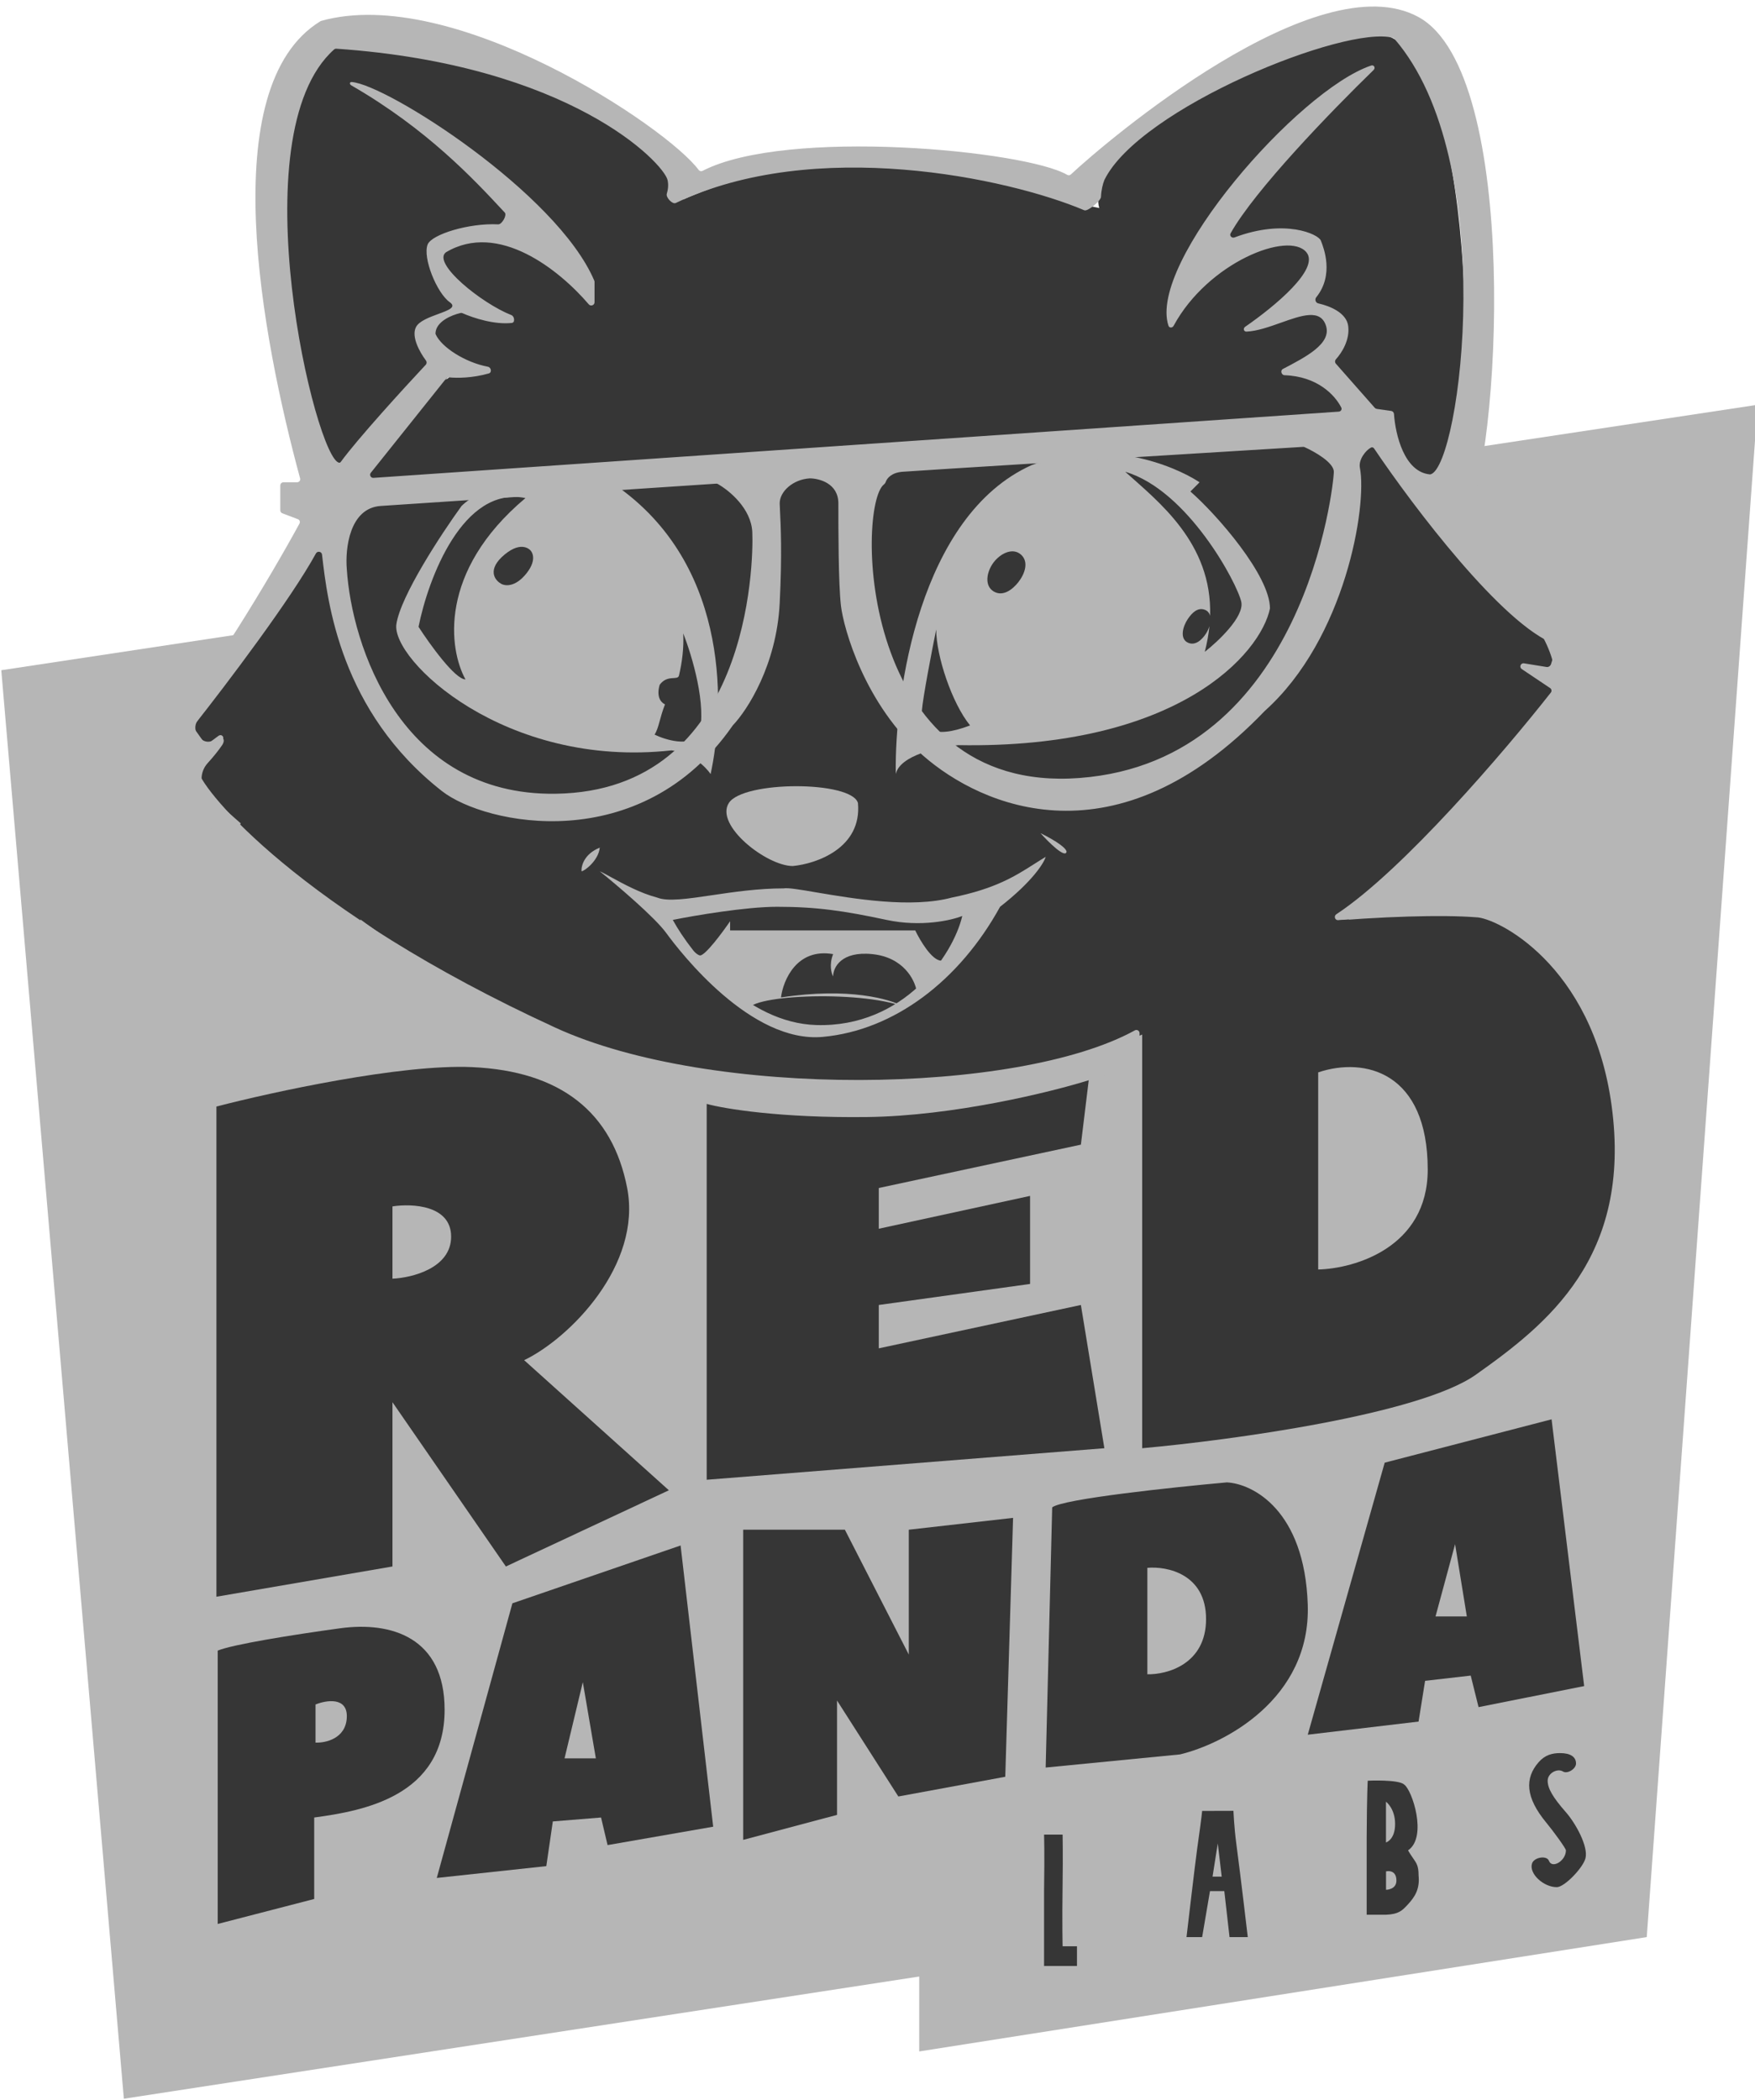
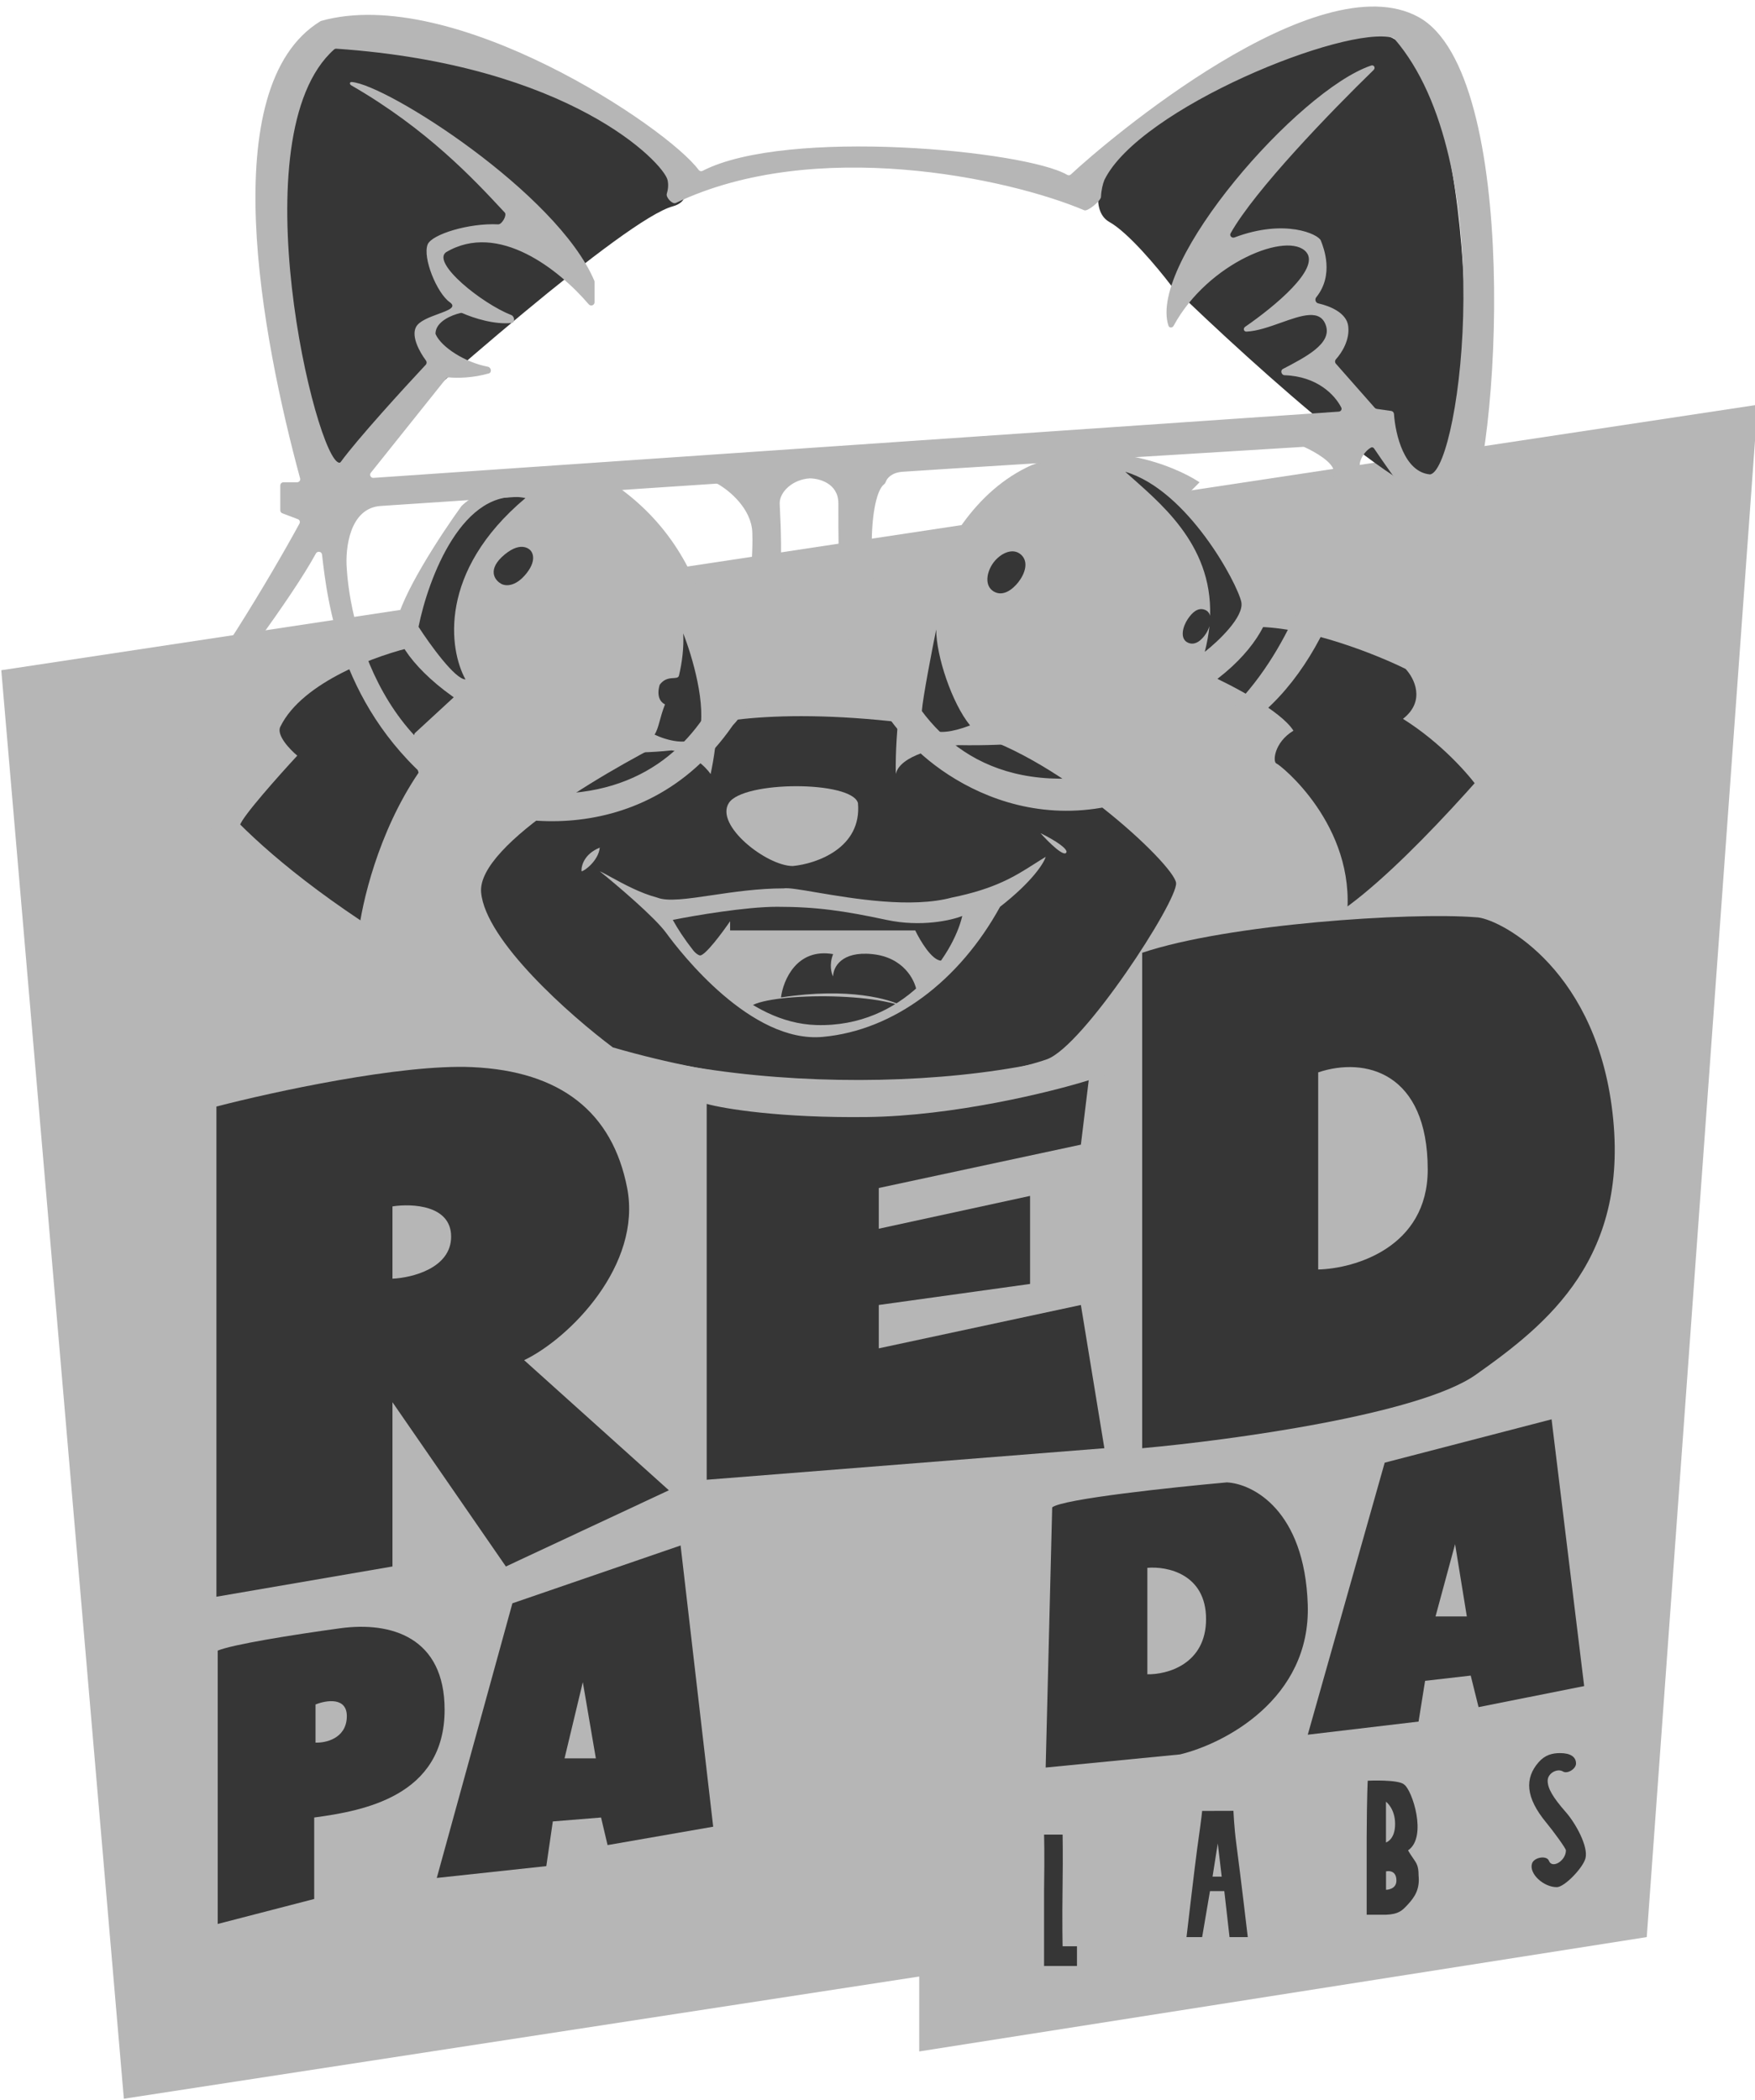
<svg xmlns="http://www.w3.org/2000/svg" width="56" height="67" viewBox="0 0 56 67" fill="none">
  <g clip-path="url(#clip0_8984_84680)">
    <path d="M3.952 66.958L0.041 21.383L56.083 12.914L52.546 61.801L29.331 65.449V63.059L3.952 66.958Z" fill="#B6B6B6" />
    <path d="M35.405 7.086C36.004 7.421 36.959 8.567 37.361 9.098C40.065 11.726 45.632 16.738 46.264 15.765C47.055 14.549 47.221 2.432 44.35 1.174C42.054 0.168 37.347 3.494 35.281 5.283C35.072 5.744 34.806 6.75 35.405 7.086Z" fill="#363636" />
    <path d="M21.468 6.583C19.97 6.985 13.743 12.453 10.817 15.136C7.627 10.468 8.695 1.593 10.026 1.216C18.805 1.3 23.34 6.08 21.468 6.583Z" fill="#363636" />
-     <path d="M6.412 23.569L6.354 23.51C6.215 23.37 6.192 23.153 6.301 22.989C8.75 19.304 13.403 12.465 14.075 12.128C14.096 12.117 14.119 12.117 14.143 12.117C14.493 12.113 14.466 11.583 14.149 11.433C13.813 11.273 13.575 11.047 13.562 10.733C13.521 9.685 15.102 9.643 16.433 10.272C14.353 9.14 13.687 8.889 13.979 7.882C14.255 6.926 17.422 7.181 18.452 8.934C18.362 7.643 23.853 4.841 27.999 5.073C30.193 5.196 32.367 5.639 34.095 6.362C35.843 7.094 40.118 6.789 41.77 7.715C42.177 7.942 42.202 8.31 42.051 8.694C41.85 9.207 42.362 9.673 42.644 10.146C42.924 10.617 42.913 12.885 43.269 13.301C44.622 14.887 46.684 17.405 48.199 18.948C49.092 19.858 49.984 21.265 49.494 22.443C48.748 24.235 46.974 26.58 43.559 28.972C28.259 39.691 17.223 34.924 6.654 25.355C6.362 25.091 6.362 24.636 6.627 24.346C6.824 24.129 6.973 23.94 7.083 23.78C7.236 23.558 7.053 23.429 6.841 23.595C6.712 23.697 6.527 23.685 6.412 23.569Z" fill="#363636" />
    <path d="M45.516 11.866C45.616 12.335 44.864 13.068 44.476 13.375C43.877 13.375 42.784 12.173 42.312 11.572C42.506 11.265 42.878 10.574 42.811 10.272C42.745 9.971 41.924 9.867 41.522 9.853C41.771 9.322 42.179 8.143 41.813 7.673C41.447 7.203 39.331 7.729 38.318 8.05C40.079 5.856 43.718 1.593 44.184 2.097C44.65 2.6 44.379 4.514 44.184 5.409C44.503 5.255 45.158 5.04 45.224 5.409C45.524 6.247 45.1 7.799 44.85 8.47C45.017 8.358 45.383 8.252 45.516 8.721C45.782 10.096 45.183 11.083 44.85 11.405C45.03 11.363 45.416 11.396 45.516 11.866Z" fill="#363636" />
    <path d="M11.067 12.369C10.867 12.805 11.511 13.389 11.857 13.627L14.395 11.614C13.965 11.572 13.214 11.295 13.646 10.524C14.079 9.753 15.186 9.867 15.685 10.021C14.936 9.448 13.555 8.201 14.021 7.799C14.645 6.834 18.098 8.176 17.682 7.463C17.266 6.751 11.233 2.348 11.067 2.6C10.601 3.203 11.122 5.031 11.441 5.87C11.247 5.73 10.792 5.535 10.526 5.87C9.96 6.574 10.845 8.288 11.358 9.057C11.22 8.959 10.884 8.847 10.651 9.182C10.152 9.82 11.109 11.321 11.649 11.991C11.539 11.935 11.267 11.933 11.067 12.369Z" fill="#363636" />
    <path d="M8.945 23.186C9.644 21.744 12.093 20.88 13.231 20.628L14.687 22.054L13.231 23.396C13.189 23.507 13.156 23.916 13.355 24.654C12.057 26.565 11.539 28.86 11.442 29.769C10.152 28.734 7.589 26.599 7.656 26.331C7.722 26.062 8.904 24.737 9.486 24.108C9.25 23.913 8.812 23.454 8.945 23.186Z" fill="#363636" />
    <path d="M15.352 28.469C15.486 30.012 18.209 32.41 19.555 33.416C26.794 35.513 32.244 34.213 33.409 33.794C34.574 33.374 37.569 28.762 37.528 28.175C37.486 27.588 33.575 23.941 30.621 23.312C25.629 22.473 22.744 22.962 21.926 23.312C19.679 24.388 15.219 26.926 15.352 28.469Z" fill="#363636" />
    <path d="M41.272 23.312C40.873 22.674 39.275 21.844 38.526 21.509C38.346 21.006 38.401 20 40.066 20C41.73 20 43.949 20.894 44.85 21.341C45.128 21.635 45.499 22.364 44.767 22.934C45.998 23.706 46.889 24.737 47.18 25.157C46.681 26.065 45.142 28.15 42.978 29.224C43.269 26.331 40.856 24.402 40.731 24.36C40.607 24.318 40.648 23.689 41.272 23.312Z" fill="#363636" />
    <path d="M25.919 32.913C23.922 32.913 21.981 30.537 21.26 29.349C22.341 28.72 31.134 28.72 31.12 29.181C31.078 30.565 28.416 32.913 25.919 32.913Z" fill="#B6B6B6" />
    <path d="M26.584 30.44C25.419 30.238 24.989 31.278 24.92 31.823C27.083 31.488 28.429 31.879 28.831 32.117L29.247 31.613C29.191 31.264 28.831 30.54 27.832 30.44C26.834 30.339 26.584 30.873 26.584 31.152C26.529 31.055 26.451 30.775 26.584 30.44Z" fill="#363636" />
    <path d="M22.34 30.482C22.174 30.482 21.605 29.755 21.342 29.391C21.808 28.385 27.915 28.832 30.911 29.182C30.744 29.671 30.337 30.649 30.037 30.649C29.738 30.649 29.358 30.006 29.205 29.685H23.297V29.391C23.048 29.755 22.507 30.482 22.34 30.482Z" fill="#363636" />
    <path d="M23.88 32.284C23.63 31.739 27.433 31.58 28.831 32.117C27.791 32.648 25.344 33.425 23.88 32.284Z" fill="#363636" />
    <path d="M25.296 27.63C26.045 27.56 27.509 27.06 27.376 25.618C27.168 24.905 23.715 24.905 23.257 25.618C22.8 26.33 24.464 27.63 25.296 27.63Z" fill="#B6B6B6" />
    <path d="M18.556 27.798C18.542 27.63 18.639 27.244 19.138 27.043C19.097 27.462 18.639 27.798 18.556 27.798Z" fill="#B6B6B6" />
    <path d="M33.201 26.582C33.464 26.708 34 27.001 34.033 27.169C34 27.404 33.464 26.875 33.201 26.582Z" fill="#B6B6B6" />
    <path fill-rule="evenodd" clip-rule="evenodd" d="M19.138 27.798C19.693 28.245 20.894 29.265 21.26 29.768C21.718 30.397 23.965 33.29 26.253 33.081C28.541 32.871 30.621 31.278 31.911 28.93C32.943 28.125 33.312 27.532 33.367 27.337C33.241 27.412 33.12 27.489 32.998 27.567C32.392 27.953 31.756 28.357 30.372 28.636C29.075 28.985 27.219 28.669 26.049 28.471C25.53 28.382 25.145 28.317 25.005 28.343C24.193 28.343 23.399 28.46 22.719 28.561C21.936 28.677 21.303 28.771 20.969 28.636C20.427 28.494 19.889 28.199 19.509 27.991C19.357 27.907 19.23 27.838 19.138 27.798ZM30.705 29.223C30.358 29.363 29.39 29.584 28.291 29.349C26.919 29.056 26.045 28.93 24.797 28.93C23.798 28.93 22.162 29.209 21.468 29.349C22.065 30.439 23.815 32.636 26.045 32.703C28.832 32.787 30.413 30.481 30.705 29.223Z" fill="#B6B6B6" />
    <path d="M38.358 21.047C38.15 21.886 34.031 23.521 31.285 23.437C29.939 22.081 29.848 20.02 29.979 19.058C30.421 17.948 31.701 14.842 35.571 14.842C39.398 17.526 38.566 20.209 38.358 21.047Z" fill="#363636" />
    <path d="M17.181 15.681C14.061 17.232 14.061 21.509 15.267 22.305C16.238 22.725 18.596 23.572 20.26 23.605C21.924 23.639 22.035 21.215 21.883 19.999C21.716 18.364 20.225 14.168 17.181 15.681Z" fill="#363636" />
    <path d="M32.91 14.842C29.348 16.452 28.541 22.082 28.583 24.695C28.716 24.091 29.97 23.829 30.58 23.773C37.611 23.898 40.232 20.838 40.523 19.412C40.523 18.364 38.845 16.435 37.985 15.681L38.277 15.387C37.431 14.828 35.173 13.937 32.91 14.842Z" fill="#B6B6B6" />
    <path d="M19.804 15.597C23.34 18.196 23.105 22.71 22.675 24.695C22.522 24.471 22.059 24.008 21.427 23.94C16.101 24.527 12.482 21.047 12.648 19.915C12.781 19.01 14.09 17.022 14.728 16.142C15.283 15.597 17.075 14.725 19.804 15.597Z" fill="#B6B6B6" />
    <path d="M29.415 22.683C29.448 22.247 29.734 20.768 29.873 20.083C29.873 20.922 30.372 22.431 30.954 23.144C29.748 23.605 29.373 23.228 29.415 22.683Z" fill="#363636" />
    <path d="M39.608 19.203C39.708 19.672 38.873 20.46 38.443 20.796C38.517 20.51 38.565 20.237 38.592 19.976C38.566 20.059 38.529 20.14 38.485 20.209C38.347 20.424 38.132 20.612 37.902 20.502C37.638 20.377 37.738 19.991 37.902 19.748C38.037 19.548 38.218 19.37 38.443 19.454C38.537 19.489 38.59 19.56 38.613 19.647C38.684 17.319 36.951 15.996 35.905 15.052C37.902 15.639 39.483 18.616 39.608 19.203Z" fill="#363636" />
    <path d="M22.301 23.437C22.567 22.532 22.079 20.908 21.801 20.209C21.824 20.669 21.766 21.127 21.666 21.55C21.625 21.725 21.302 21.509 21.052 21.844C21.052 21.844 20.886 22.305 21.219 22.473C21.045 22.915 21.024 23.228 20.886 23.437C21.233 23.605 22.001 23.84 22.301 23.437Z" fill="#363636" />
    <path d="M16.767 15.89C13.971 18.238 14.326 20.726 14.853 21.676C14.521 21.676 13.716 20.558 13.355 19.999C13.661 18.462 14.77 15.488 16.767 15.89Z" fill="#363636" />
    <path d="M16.101 17.693C16.667 17.224 16.933 17.567 16.933 17.567C16.933 17.567 17.175 17.811 16.809 18.28C16.442 18.75 16.101 18.699 15.977 18.616C15.782 18.504 15.536 18.163 16.101 17.693Z" fill="#363636" />
    <path d="M31.703 17.945C31.487 18.232 31.398 18.679 31.703 18.867C31.984 19.04 32.289 18.834 32.494 18.574C32.706 18.303 32.835 17.921 32.577 17.693C32.31 17.458 31.918 17.66 31.703 17.945Z" fill="#363636" />
    <path fill-rule="evenodd" clip-rule="evenodd" d="M6.975 23.474C7.062 23.41 7.168 23.506 7.108 23.597C6.89 23.93 6.603 24.323 6.359 24.539C6.337 24.559 6.323 24.586 6.33 24.615C6.491 25.244 9.548 29.035 17.723 32.787C22.689 35.067 32.475 34.93 36.212 32.873C36.28 32.835 36.362 32.885 36.362 32.962V33.773C36.362 33.811 36.34 33.846 36.306 33.862C30.354 36.676 20.109 35.551 17.896 33.841C17.892 33.837 17.886 33.834 17.881 33.831C7.363 28.428 5.651 25.384 5.577 24.503C5.574 24.466 5.595 24.433 5.628 24.415C5.792 24.326 5.903 24.251 5.999 24.172C6.042 24.138 6.045 24.075 6.01 24.034L5.345 23.258C5.31 23.218 5.312 23.159 5.35 23.121C6.509 21.96 8.652 18.368 9.557 16.702C9.585 16.649 9.56 16.584 9.503 16.563L9.009 16.376C8.97 16.361 8.944 16.324 8.944 16.283V15.487C8.944 15.432 8.989 15.387 9.044 15.387H9.479C9.545 15.387 9.593 15.327 9.576 15.263C8.362 10.784 6.816 2.766 10.223 0.678C10.23 0.673 10.239 0.67 10.247 0.667C14.453 -0.513 21.29 4.059 22.29 5.418C22.322 5.461 22.375 5.473 22.422 5.449C25.113 4.066 32.724 4.802 34.049 5.576C34.09 5.6 34.136 5.598 34.171 5.565C35.283 4.522 42.039 -1.225 45.265 0.545C48.532 2.337 47.895 14.605 46.743 16.732C46.729 16.759 46.728 16.788 46.739 16.816C47.379 18.369 49.396 19.542 50.287 20.06C50.536 20.205 50.697 20.298 50.716 20.335C50.771 20.446 50.526 20.851 50.33 21.138C50.284 21.206 50.319 21.35 50.385 21.399C50.453 21.45 50.544 21.523 50.662 21.629C50.694 21.657 50.706 21.7 50.687 21.739C50.061 23.048 46.305 27.141 44.455 29.075C44.44 29.09 44.423 29.1 44.402 29.104C44.175 29.151 43.535 29.316 42.698 29.357C42.595 29.362 42.554 29.226 42.64 29.169C44.764 27.772 48.039 23.938 49.486 22.095C49.522 22.049 49.51 21.984 49.462 21.952L48.557 21.345C48.468 21.285 48.523 21.146 48.629 21.163L49.351 21.28C49.412 21.29 49.475 21.244 49.492 21.185C49.52 21.088 49.575 20.929 49.674 20.689C49.697 20.634 49.669 20.572 49.613 20.551C47.948 19.929 45.114 16.19 43.846 14.309C43.823 14.276 43.783 14.26 43.747 14.279C43.577 14.367 43.342 14.666 43.393 14.926C43.629 16.128 42.935 20.377 40.356 22.683C35.613 27.63 31.328 25.744 29.456 24.108C27.583 22.473 26.918 20.041 26.834 19.329C26.751 18.616 26.751 16.855 26.751 16.058C26.751 15.421 26.141 15.262 25.836 15.262C25.303 15.295 24.879 15.681 24.879 16.058C24.879 16.109 24.883 16.189 24.889 16.299C24.911 16.738 24.959 17.665 24.879 19.245C24.78 21.216 23.846 22.658 23.387 23.138C23.383 23.142 23.38 23.146 23.377 23.151C20.447 27.369 15.476 26.314 14.103 25.24C10.856 22.699 10.45 19.203 10.277 17.707C10.276 17.702 10.276 17.698 10.275 17.693C10.264 17.594 10.129 17.57 10.081 17.657C9.297 19.095 7.239 21.816 6.202 23.128C6.175 23.163 6.175 23.211 6.2 23.247L6.514 23.689C6.546 23.735 6.61 23.745 6.655 23.712L6.975 23.474ZM21.301 5.744C21.335 5.891 21.319 6.042 21.276 6.185C21.243 6.297 21.455 6.527 21.561 6.477C25.999 4.36 32.161 5.675 34.599 6.709C34.709 6.756 35.127 6.402 35.131 6.283C35.139 6.064 35.19 5.867 35.239 5.744C36.356 3.451 42.944 0.785 44.45 1.208C44.467 1.213 44.481 1.223 44.493 1.237C47.867 5.132 46.607 14.838 45.653 15.132C45.644 15.135 45.635 15.136 45.625 15.135C44.807 15.057 44.526 13.867 44.48 13.206C44.476 13.158 44.44 13.118 44.393 13.111L43.929 13.045C43.905 13.041 43.884 13.03 43.868 13.012L42.626 11.603C42.59 11.562 42.593 11.501 42.629 11.461C42.815 11.255 43.078 10.843 43.019 10.398C42.963 9.98 42.444 9.764 42.063 9.679C41.981 9.661 41.945 9.553 41.998 9.487C42.581 8.767 42.233 7.895 42.149 7.682L42.145 7.673C42.066 7.473 41.004 6.969 39.392 7.575C39.306 7.607 39.223 7.522 39.268 7.442C40.039 6.069 42.466 3.558 43.829 2.234C43.899 2.166 43.844 2.06 43.751 2.091C41.42 2.879 36.622 8.379 37.284 10.391C37.309 10.468 37.409 10.467 37.448 10.396C38.544 8.37 41.121 7.357 41.687 8.05C42.12 8.579 40.675 9.775 39.733 10.425C39.658 10.476 39.685 10.584 39.775 10.58C40.116 10.564 40.503 10.427 40.872 10.296C41.535 10.06 42.14 9.845 42.312 10.398C42.487 10.963 41.688 11.379 40.935 11.772C40.845 11.819 40.888 11.968 40.989 11.971C42.028 12.007 42.591 12.595 42.798 13.001C42.829 13.061 42.785 13.128 42.719 13.133L11.917 15.246C11.831 15.252 11.778 15.152 11.832 15.084L14.234 12.078C14.256 12.05 14.291 12.036 14.326 12.04C14.586 12.066 15.082 12.062 15.597 11.914C15.702 11.884 15.675 11.721 15.568 11.701C14.831 11.559 14.087 11.075 13.903 10.668C13.898 10.656 13.895 10.643 13.896 10.63C13.913 10.255 14.415 10.049 14.696 9.986C14.716 9.981 14.738 9.983 14.757 9.992C15.114 10.15 15.786 10.364 16.332 10.303C16.441 10.291 16.42 10.093 16.318 10.053C15.372 9.683 13.777 8.396 14.228 8.05C15.905 7.049 17.857 8.621 18.787 9.71C18.849 9.783 18.971 9.739 18.971 9.644V8.993C18.971 8.979 18.969 8.967 18.963 8.954C17.774 6.158 12.352 2.705 11.226 2.617C11.152 2.611 11.145 2.686 11.21 2.724C13.627 4.117 15.124 5.726 16.047 6.718C16.067 6.739 16.086 6.76 16.106 6.781C16.186 6.867 16.014 7.164 15.897 7.158C14.968 7.109 13.773 7.478 13.646 7.799C13.479 8.218 13.937 9.35 14.353 9.643C14.575 9.8 14.312 9.897 13.986 10.017C13.701 10.122 13.368 10.244 13.271 10.44C13.119 10.746 13.395 11.239 13.592 11.503C13.622 11.543 13.62 11.599 13.586 11.636C12.863 12.409 11.409 14.004 10.876 14.734C10.864 14.75 10.849 14.764 10.829 14.763C10.084 14.722 7.589 4.309 10.661 1.578C10.681 1.561 10.707 1.552 10.733 1.554C18.192 2.066 21.177 5.2 21.301 5.744ZM28.79 15.052C28.448 15.081 28.305 15.255 28.263 15.374C28.251 15.408 28.231 15.436 28.203 15.457C27.333 16.152 27.372 25.357 34.448 24.821C41.646 24.276 42.561 15.429 42.561 15.052C42.561 14.757 41.951 14.411 41.626 14.265C41.612 14.259 41.597 14.256 41.581 14.257C37.468 14.509 29.189 15.018 28.79 15.052ZM11.066 18.155C11.011 17.512 11.149 16.209 12.148 16.142C13.144 16.075 19.681 15.642 22.854 15.431C22.873 15.43 22.891 15.434 22.907 15.443C23.275 15.652 23.973 16.227 24.005 16.981C24.047 17.945 23.922 25.24 17.723 25.324C12.764 25.391 11.219 20.572 11.066 18.155Z" fill="#B6B6B6" />
    <path fill-rule="evenodd" clip-rule="evenodd" d="M36.446 30.397V46.204C39.247 45.952 45.299 45.131 47.096 43.856C49.343 42.263 52.089 40.124 51.423 35.261C50.806 30.752 47.73 29.265 47.096 29.265C47.003 29.228 47.175 29.299 47.096 29.265C45.016 29.098 39.191 29.475 36.446 30.397ZM42.062 34.213V40.502C43.227 40.474 45.557 39.797 45.557 37.315C45.557 34.213 43.56 33.71 42.062 34.213Z" fill="#363636" />
    <path fill-rule="evenodd" clip-rule="evenodd" d="M6.906 50.942V35.303C8.681 34.842 12.797 33.944 15.061 34.045C17.89 34.171 19.544 35.485 20.012 37.902C20.487 40.361 18.181 42.696 16.725 43.395L21.343 47.546L16.142 49.977L12.523 44.736V49.977L6.906 50.942ZM12.523 38.489V40.795C13.147 40.767 14.395 40.46 14.395 39.454C14.395 38.447 13.147 38.392 12.523 38.489Z" fill="#363636" />
    <path d="M22.55 47.21V35.219C23.104 35.373 24.904 35.672 27.667 35.638C30.43 35.605 33.533 34.842 34.74 34.464L34.49 36.519L28.041 37.902V39.202L32.868 38.154V40.963L28.041 41.634V43.017L34.49 41.634L35.239 46.204L22.55 47.21Z" fill="#363636" />
    <path fill-rule="evenodd" clip-rule="evenodd" d="M41.729 55.344L44.184 46.665L49.509 45.282L50.549 53.793L47.179 54.464L46.929 53.458L45.473 53.625L45.265 54.925L41.729 55.344ZM46.43 49.265L45.806 51.571H46.805L46.43 49.265Z" fill="#363636" />
    <path fill-rule="evenodd" clip-rule="evenodd" d="M33.366 56.392L33.574 48.091C33.907 47.822 37.43 47.448 39.149 47.294C39.968 47.336 41.629 48.175 41.729 51.194C41.829 54.212 39.052 55.638 37.652 55.973L33.366 56.392ZM36.611 53.416V50.02C37.236 49.964 38.484 50.212 38.484 51.655C38.484 53.097 37.236 53.43 36.611 53.416Z" fill="#363636" />
-     <path d="M23.714 58.699V48.804H26.959L28.998 52.787V48.804L32.326 48.426L32.077 56.686L28.665 57.315L26.709 54.254V57.902L23.714 58.699Z" fill="#363636" />
    <path fill-rule="evenodd" clip-rule="evenodd" d="M16.35 51.152L13.937 59.914L17.432 59.537L17.64 58.111L19.179 57.986L19.387 58.866L22.757 58.279L21.717 49.307L16.35 51.152ZM18.014 56.099L18.597 53.667L19.013 56.099H18.014Z" fill="#363636" />
    <path fill-rule="evenodd" clip-rule="evenodd" d="M6.947 61.382V52.661C7.419 52.465 9.319 52.158 10.858 51.948C12.488 51.726 14.187 52.242 14.187 54.548C14.187 57.315 11.579 57.776 10.026 57.986V60.585L6.947 61.382ZM10.068 54.38V55.596C10.387 55.61 11.033 55.47 11.066 54.799C11.099 54.128 10.414 54.24 10.068 54.38Z" fill="#363636" />
    <path d="M49.093 56.225C48.654 56.729 48.666 57.337 49.343 58.153C49.57 58.428 49.967 58.972 49.967 59.034C49.967 59.367 49.526 59.633 49.426 59.369C49.355 59.182 48.947 59.255 48.885 59.453C48.782 59.78 49.255 60.208 49.675 60.208C49.922 60.208 50.515 59.588 50.591 59.285C50.685 58.908 50.277 58.171 49.967 57.818C49.548 57.342 49.384 57.056 49.384 56.812C49.384 56.571 49.694 56.407 49.873 56.518C50.013 56.605 50.289 56.436 50.289 56.263C50.289 56.049 50.108 55.931 49.782 55.931C49.533 55.931 49.301 55.986 49.093 56.225Z" fill="#363636" />
    <path fill-rule="evenodd" clip-rule="evenodd" d="M43.643 56.812C43.643 56.812 43.616 57.202 43.609 58.605V61.088H44.227C44.618 61.069 44.728 60.974 44.93 60.753C45.148 60.514 45.31 60.266 45.265 59.83C45.265 59.536 45.204 59.449 45.095 59.292C45.048 59.225 44.993 59.147 44.93 59.034C45.557 58.605 45.057 57.105 44.808 56.937C44.636 56.764 43.643 56.812 43.643 56.812ZM44.516 58.195C44.516 58.698 44.225 58.782 44.225 58.782V57.482C44.225 57.482 44.516 57.692 44.516 58.195ZM44.558 59.998C44.558 59.621 44.227 59.705 44.227 59.705V60.292C44.227 60.292 44.558 60.292 44.558 59.998Z" fill="#363636" />
    <path fill-rule="evenodd" clip-rule="evenodd" d="M38.202 58.97C38.357 57.876 38.359 57.776 38.359 57.776L39.358 57.773C39.358 57.773 39.378 58.287 39.448 58.812C39.598 59.942 39.815 61.801 39.815 61.801H39.233L39.066 60.334H38.609L38.359 61.801H37.86C37.86 61.801 38.134 59.454 38.202 58.97ZM38.983 59.872H38.691L38.858 58.812L38.983 59.872Z" fill="#363636" />
    <path d="M33.315 58.531C33.315 58.531 33.335 59.1 33.315 60.311V62.723H34.365V62.094H33.907C33.907 62.094 33.888 61.405 33.907 60.04C33.919 59.245 33.907 58.531 33.907 58.531H33.315Z" fill="#363636" />
  </g>
  <defs>
    <clipPath id="clip0_8984_84680">
      <rect width="56" height="67" fill="white" />
    </clipPath>
  </defs>
</svg>